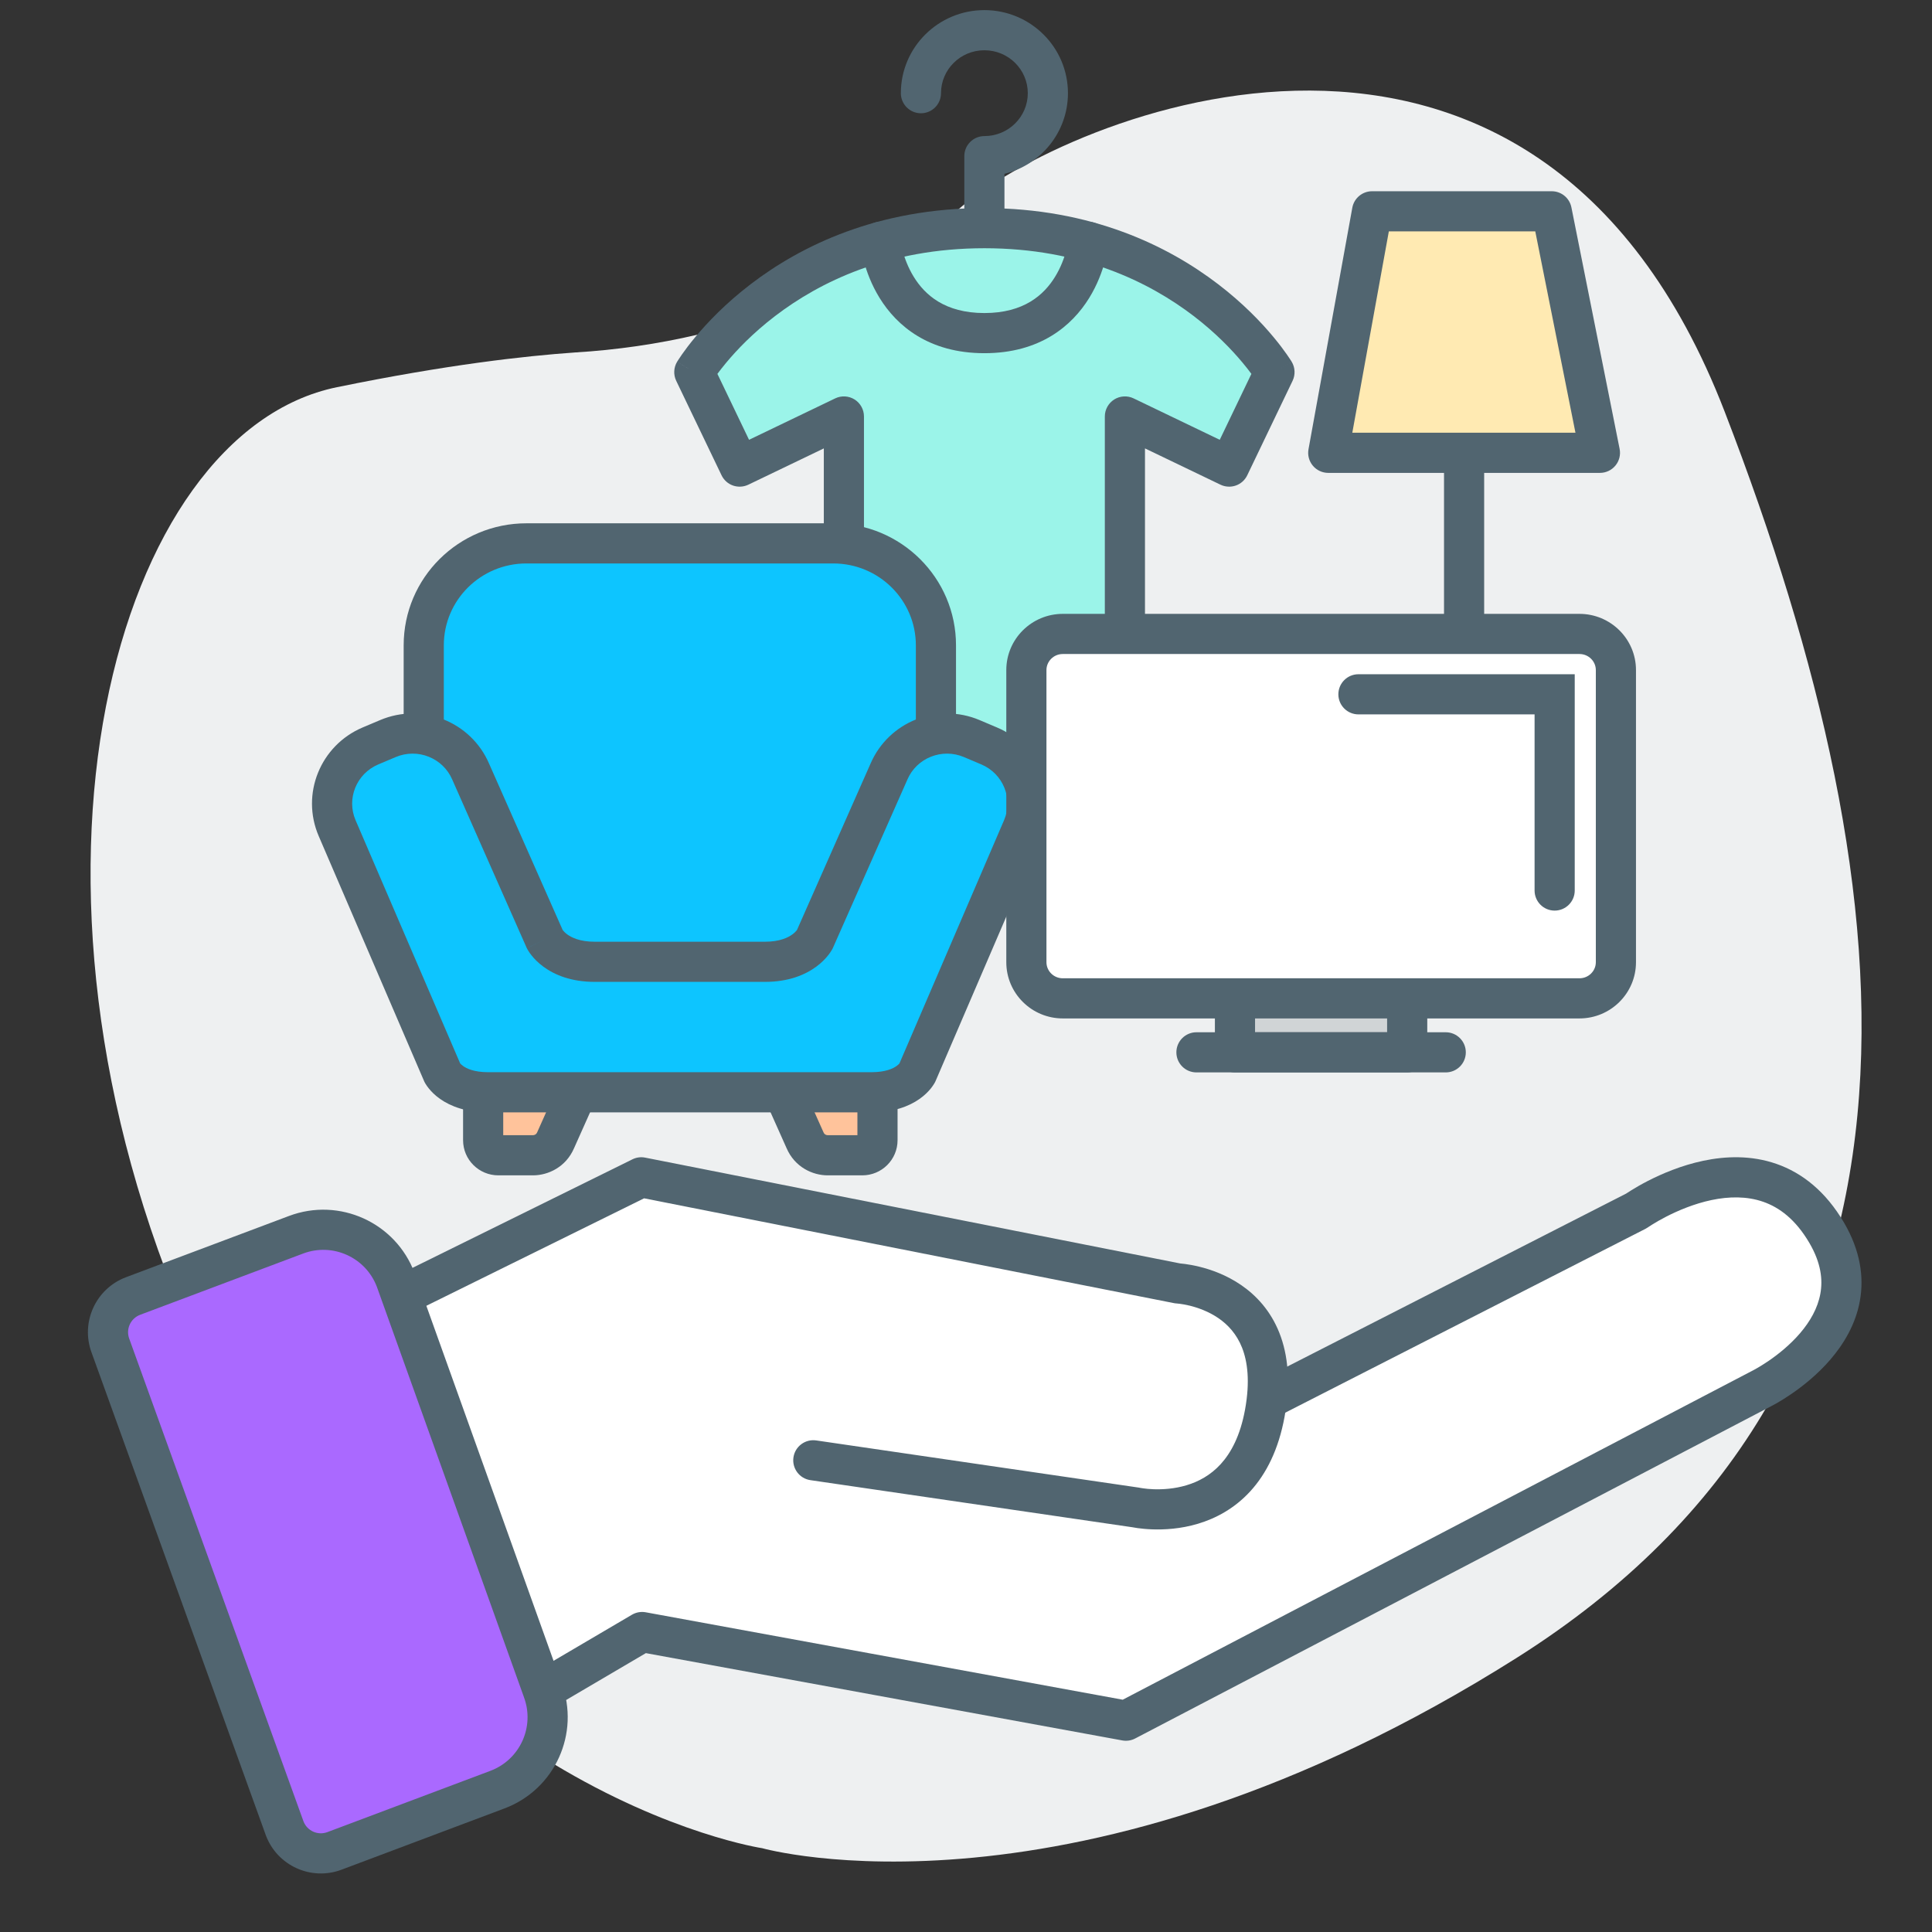
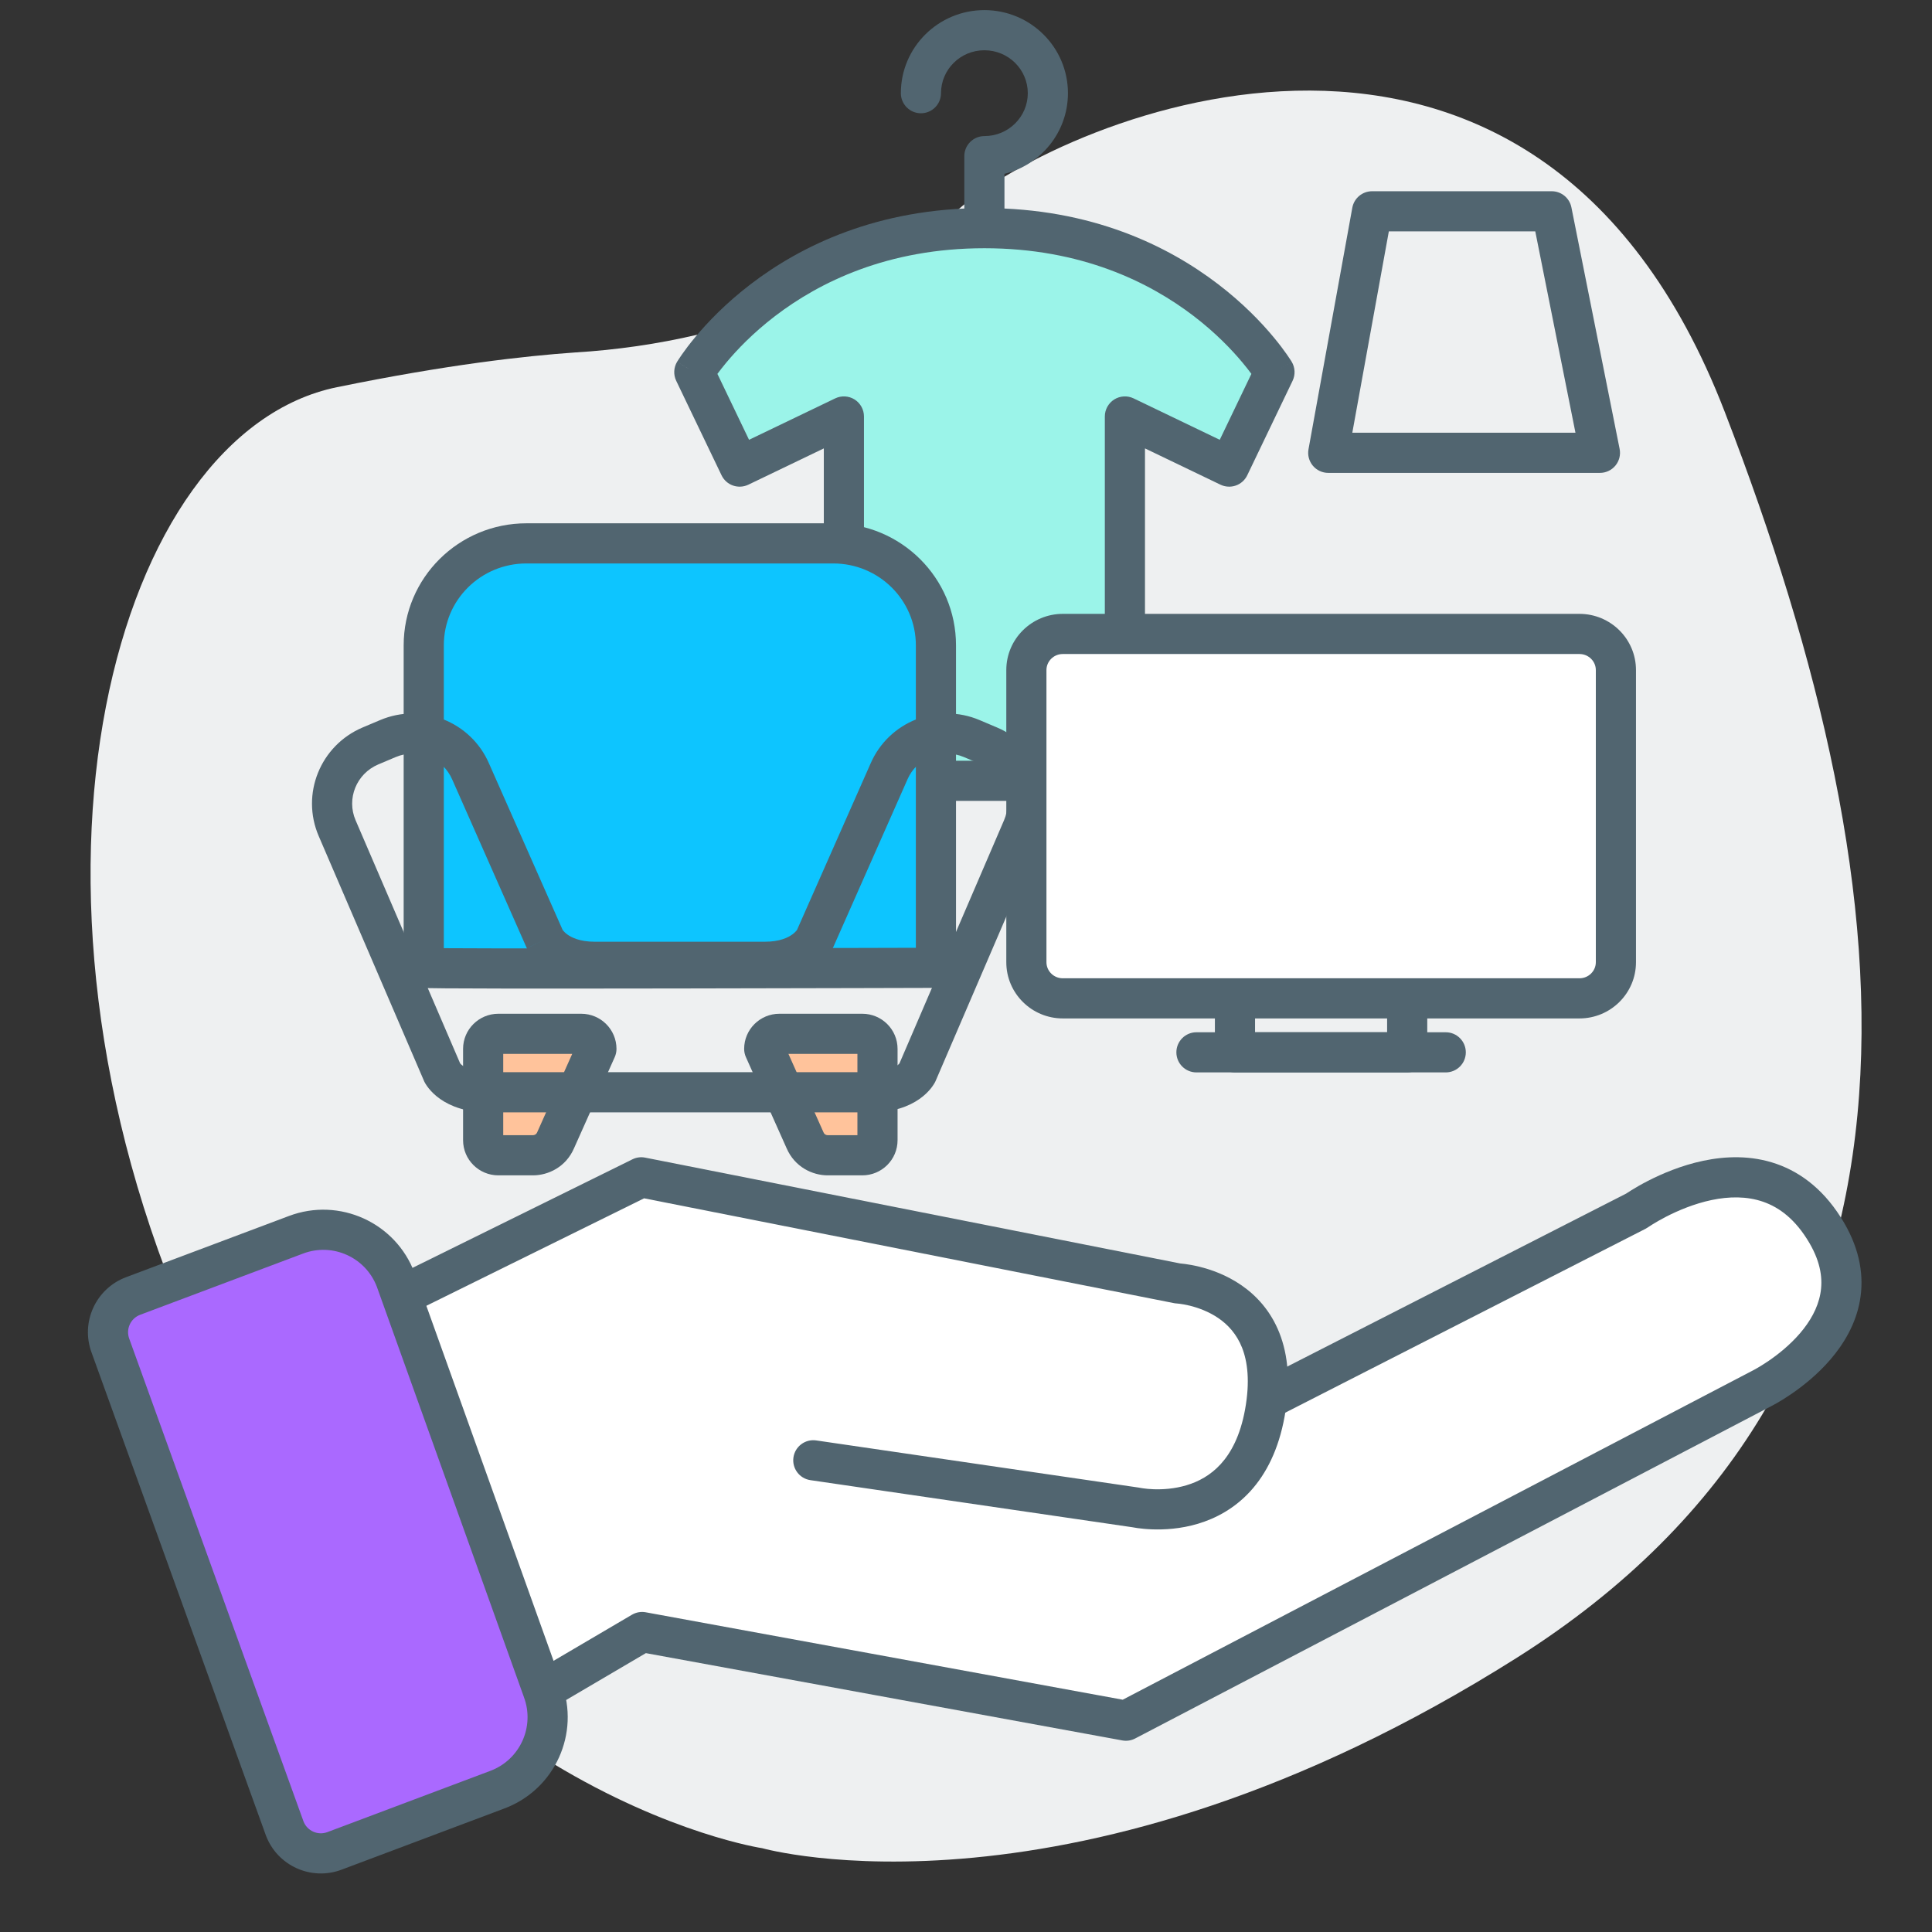
<svg xmlns="http://www.w3.org/2000/svg" width="64" height="64" viewBox="0 0 64 64" fill="none">
  <rect x="0" y="0" width="64" height="64" fill="#333333" stroke="none" />
  <path d="M25.249 61.224C25.249 61.224 13.036 59.392 6.359 44.231C-0.318 29.07 3.835 14.325 11.163 12.826C14.827 12.076 17.384 11.793 19.044 11.676C21.797 11.51 24.5 10.893 27.04 9.777C28.685 9.061 30.395 8.128 31.698 6.978C35.28 3.813 50.832 -2.685 57.134 13.642C63.436 29.97 64.853 45.697 50.229 54.927C35.606 64.157 25.249 61.224 25.249 61.224Z" fill="#EEF0F1" />
  <path d="M54.209 40.112L39.824 47.455L18.417 41.581L7 45.986L16.276 57L21.271 54.063L37.297 57L58.376 45.986C58.376 45.986 62.35 43.996 60.517 40.846C58.376 37.175 54.209 40.112 54.209 40.112Z" fill="white" />
  <path fill-rule="evenodd" clip-rule="evenodd" d="M58.847 38.555C59.702 38.853 60.484 39.47 61.091 40.511C61.623 41.426 61.755 42.301 61.61 43.098C61.468 43.879 61.07 44.528 60.639 45.031C60.207 45.534 59.718 45.919 59.344 46.175C59.156 46.304 58.993 46.403 58.875 46.471C58.816 46.505 58.768 46.531 58.734 46.549C58.717 46.559 58.703 46.566 58.693 46.571L58.684 46.576L58.68 46.577L58.676 46.58L37.605 57.589C37.474 57.658 37.324 57.681 37.178 57.654L21.395 54.762L16.613 57.573C16.334 57.738 15.976 57.676 15.768 57.428L6.491 46.415C6.353 46.25 6.302 46.029 6.356 45.821C6.409 45.613 6.56 45.443 6.761 45.366L18.177 40.96C18.31 40.909 18.456 40.902 18.593 40.939L39.751 46.745L53.869 39.539C53.875 39.535 53.881 39.531 53.888 39.526C53.925 39.502 53.977 39.468 54.042 39.428C54.173 39.347 54.359 39.237 54.589 39.119C55.046 38.885 55.691 38.606 56.423 38.452C57.154 38.298 58.006 38.262 58.847 38.555ZM54.592 40.656C54.566 40.674 54.539 40.69 54.511 40.705L40.126 48.047C39.978 48.122 39.807 48.14 39.648 48.096L18.452 42.28L8.109 46.271L16.423 56.142L20.934 53.49C21.072 53.409 21.234 53.38 21.391 53.409L37.192 56.305L58.078 45.392L58.082 45.39L58.106 45.377C58.129 45.364 58.165 45.345 58.211 45.318C58.303 45.265 58.437 45.184 58.592 45.078C58.907 44.862 59.297 44.552 59.629 44.165C59.962 43.776 60.214 43.337 60.301 42.859C60.386 42.397 60.327 41.842 59.942 41.181C59.479 40.388 58.938 39.995 58.409 39.811C57.867 39.622 57.275 39.632 56.697 39.753C56.119 39.875 55.589 40.101 55.197 40.302C55.003 40.402 54.848 40.493 54.742 40.559C54.689 40.591 54.65 40.617 54.624 40.634L54.597 40.653L54.592 40.656Z" fill="#516570" />
  <path d="M7 46.03L21.244 39L39.014 42.515C39.014 42.515 42.646 42.687 41.899 46.812C41.186 50.717 37.625 49.936 37.625 49.936L26.942 48.374" fill="white" />
  <path fill-rule="evenodd" clip-rule="evenodd" d="M20.95 38.404C21.081 38.339 21.23 38.319 21.373 38.348L39.103 41.855C39.105 41.855 39.108 41.855 39.111 41.855C39.147 41.859 39.195 41.864 39.255 41.871C39.373 41.887 39.536 41.914 39.728 41.961C40.108 42.054 40.62 42.23 41.113 42.568C41.612 42.91 42.091 43.418 42.382 44.156C42.672 44.891 42.757 45.805 42.553 46.93L42.553 46.931C42.356 48.011 41.952 48.814 41.422 49.396C40.892 49.976 40.269 50.301 39.685 50.476C39.107 50.649 38.563 50.676 38.169 50.662C37.971 50.655 37.806 50.637 37.688 50.621C37.629 50.613 37.581 50.605 37.547 50.598C37.532 50.596 37.52 50.593 37.511 50.592L26.846 49.032C26.482 48.979 26.231 48.641 26.284 48.278C26.337 47.914 26.675 47.663 27.038 47.716L37.721 49.278C37.736 49.28 37.751 49.283 37.765 49.286C37.765 49.286 37.766 49.286 37.766 49.286C37.767 49.286 37.767 49.286 37.767 49.286L37.767 49.286L37.766 49.286L37.766 49.286L37.767 49.286L37.784 49.29C37.802 49.293 37.832 49.298 37.871 49.303C37.951 49.315 38.07 49.328 38.216 49.333C38.513 49.343 38.904 49.321 39.304 49.201C39.7 49.083 40.1 48.871 40.439 48.499C40.776 48.129 41.085 47.566 41.244 46.693C41.414 45.756 41.325 45.102 41.145 44.644C40.965 44.19 40.676 43.881 40.361 43.665C40.039 43.445 39.69 43.321 39.412 43.252C39.275 43.219 39.16 43.2 39.083 43.19C39.044 43.185 39.015 43.182 38.998 43.181L38.981 43.179L38.981 43.179C38.949 43.178 38.917 43.174 38.885 43.167L21.336 39.696L7.294 46.627C6.965 46.789 6.566 46.654 6.404 46.325C6.241 45.995 6.376 45.597 6.706 45.434L20.95 38.404Z" fill="#516570" />
  <path d="M9.808 40.902C11.133 40.404 12.611 41.074 13.11 42.4L17.977 55.982C18.475 57.307 17.805 58.785 16.479 59.284L11.08 61.313C10.417 61.562 9.678 61.227 9.429 60.565L3.66 44.583C3.411 43.92 3.746 43.181 4.409 42.932L9.808 40.902Z" fill="#AA69FF" />
  <path fill-rule="evenodd" clip-rule="evenodd" d="M9.574 40.28C11.243 39.652 13.105 40.497 13.732 42.166L13.736 42.175L13.736 42.175L18.601 55.753C19.225 57.421 18.381 59.279 16.713 59.906L11.314 61.936C10.307 62.314 9.185 61.805 8.807 60.799L8.804 60.79L8.804 60.79L3.036 44.812C2.66 43.807 3.17 42.687 4.175 42.309L9.574 40.28ZM12.485 42.629C12.115 41.651 11.022 41.156 10.042 41.525L4.643 43.554C4.324 43.674 4.162 44.03 4.282 44.349L4.285 44.357L4.285 44.357L10.053 60.334C10.174 60.651 10.528 60.81 10.846 60.691L16.245 58.661C17.227 58.292 17.723 57.197 17.354 56.216L17.351 56.206L17.351 56.206L12.485 42.629Z" fill="#516570" />
-   <path fill-rule="evenodd" clip-rule="evenodd" d="M48.5 11.835C48.867 11.835 49.165 12.133 49.165 12.5V24C49.165 24.367 48.867 24.665 48.5 24.665C48.133 24.665 47.835 24.367 47.835 24V12.5C47.835 12.133 48.133 11.835 48.5 11.835Z" fill="#516570" />
-   <path d="M44 15H53L51.403 7H45.452L44 15Z" fill="#FFEAB2" />
  <path fill-rule="evenodd" clip-rule="evenodd" d="M52.055 6.87C51.993 6.559 51.72 6.335 51.403 6.335H45.452C45.13 6.335 44.855 6.565 44.797 6.881L43.346 14.881C43.31 15.075 43.363 15.275 43.489 15.426C43.616 15.578 43.803 15.665 44 15.665H53C53.199 15.665 53.388 15.576 53.514 15.422C53.641 15.268 53.691 15.065 53.652 14.87L52.055 6.87ZM50.858 7.665L52.189 14.335H44.797L46.007 7.665H50.858Z" fill="#516570" />
  <path fill-rule="evenodd" clip-rule="evenodd" d="M32.609 1.665C31.811 1.665 31.172 2.306 31.172 3.087C31.172 3.454 30.875 3.752 30.507 3.752C30.14 3.752 29.842 3.454 29.842 3.087C29.842 1.563 31.086 0.335 32.609 0.335C34.133 0.335 35.377 1.563 35.377 3.087C35.377 4.381 34.479 5.462 33.274 5.758V7.516C33.274 7.883 32.977 8.181 32.609 8.181C32.242 8.181 31.944 7.883 31.944 7.516V5.173C31.944 4.806 32.242 4.508 32.609 4.508C33.407 4.508 34.047 3.867 34.047 3.087C34.047 2.306 33.407 1.665 32.609 1.665Z" fill="#516570" />
  <path d="M27.955 25.865V13.796L24.502 15.457L23 12.327C23 12.327 25.853 7.558 32.61 7.558C39.366 7.558 42.219 12.327 42.219 12.327L40.718 15.457L37.264 13.796V25.865H27.955Z" fill="#9BF4E9" />
  <path fill-rule="evenodd" clip-rule="evenodd" d="M23.765 12.385L24.813 14.569L27.667 13.197C27.873 13.098 28.115 13.112 28.309 13.233C28.503 13.355 28.62 13.568 28.62 13.796V25.2H36.599V13.796C36.599 13.568 36.717 13.355 36.91 13.233C37.104 13.112 37.346 13.098 37.552 13.197L40.406 14.569L41.454 12.385C41.378 12.281 41.279 12.154 41.157 12.008C40.81 11.592 40.277 11.031 39.544 10.47C38.083 9.352 35.819 8.223 32.61 8.223C29.4 8.223 27.137 9.352 25.675 10.47C24.942 11.031 24.409 11.592 24.062 12.008C23.94 12.154 23.842 12.281 23.765 12.385ZM42.219 12.327L42.79 11.985C42.904 12.177 42.915 12.413 42.819 12.614L41.317 15.744C41.241 15.903 41.105 16.026 40.938 16.084C40.772 16.142 40.589 16.132 40.43 16.056L37.929 14.854V25.865C37.929 26.233 37.632 26.53 37.264 26.53H27.955C27.588 26.53 27.29 26.233 27.29 25.865V14.854L24.79 16.056C24.631 16.132 24.448 16.142 24.281 16.084C24.115 16.026 23.978 15.903 23.902 15.744L22.4 12.614C22.304 12.413 22.315 12.177 22.429 11.985L23 12.327C22.429 11.985 22.43 11.985 22.43 11.985L22.43 11.984L22.431 11.982L22.434 11.977L22.444 11.962C22.451 11.95 22.462 11.933 22.475 11.913C22.502 11.871 22.54 11.813 22.591 11.741C22.692 11.596 22.841 11.395 23.041 11.156C23.44 10.677 24.042 10.045 24.867 9.414C26.521 8.148 29.062 6.893 32.61 6.893C36.157 6.893 38.698 8.148 40.352 9.414C41.177 10.045 41.78 10.677 42.178 11.156C42.378 11.395 42.527 11.596 42.628 11.741C42.679 11.813 42.717 11.871 42.744 11.913C42.758 11.933 42.768 11.95 42.776 11.962L42.785 11.977L42.788 11.982L42.789 11.984L42.789 11.985C42.79 11.985 42.79 11.985 42.219 12.327Z" fill="#516570" />
-   <path fill-rule="evenodd" clip-rule="evenodd" d="M29.827 7.944C29.827 7.944 29.827 7.944 29.827 7.944C29.827 7.944 29.827 7.944 29.827 7.945L29.828 7.958C29.83 7.972 29.834 7.996 29.839 8.029C29.85 8.094 29.87 8.191 29.902 8.31C29.967 8.55 30.08 8.864 30.271 9.173C30.635 9.763 31.296 10.37 32.609 10.37C33.923 10.37 34.584 9.763 34.948 9.173C35.139 8.864 35.252 8.55 35.317 8.31C35.349 8.191 35.369 8.094 35.38 8.029C35.385 7.996 35.389 7.972 35.391 7.958L35.392 7.945L35.392 7.945L35.392 7.946L35.392 7.946C35.392 7.946 35.392 7.945 35.392 7.944C35.392 7.944 35.392 7.944 35.392 7.945L35.392 7.944L35.392 7.944C35.392 7.944 35.392 7.944 35.392 7.944C35.429 7.58 35.753 7.314 36.118 7.349C36.483 7.384 36.751 7.709 36.716 8.075L36.054 8.011C36.716 8.075 36.716 8.075 36.716 8.075L36.716 8.076L36.716 8.078L36.715 8.082L36.714 8.094C36.713 8.104 36.711 8.116 36.709 8.131C36.705 8.161 36.699 8.202 36.691 8.253C36.674 8.353 36.646 8.492 36.601 8.657C36.513 8.984 36.356 9.425 36.08 9.872C35.51 10.795 34.449 11.7 32.609 11.7C30.77 11.7 29.709 10.795 29.139 9.872C28.863 9.425 28.706 8.984 28.618 8.657C28.573 8.492 28.545 8.353 28.528 8.253C28.52 8.202 28.514 8.161 28.51 8.131C28.508 8.116 28.506 8.104 28.505 8.094L28.504 8.082L28.503 8.078L28.503 8.076L28.503 8.075C28.503 8.075 28.503 8.075 29.165 8.011L28.503 8.075C28.468 7.709 28.736 7.384 29.101 7.349C29.466 7.314 29.79 7.58 29.827 7.944Z" fill="#516570" />
  <path d="M17.657 38.27H16.508C16.23 38.27 16.005 38.046 16.005 37.77V34.746C16.005 34.471 16.23 34.247 16.508 34.247H19.254C19.532 34.247 19.757 34.471 19.757 34.746L18.406 37.77C18.256 38.121 17.933 38.27 17.655 38.27H17.657Z" fill="#FFC39B" />
  <path fill-rule="evenodd" clip-rule="evenodd" d="M16.67 34.912V37.605H17.655C17.679 37.605 17.709 37.597 17.735 37.582C17.755 37.57 17.776 37.55 17.795 37.508L17.799 37.499L17.799 37.499L18.955 34.912H16.67ZM17.657 38.935C17.656 38.935 17.655 38.935 17.655 38.935H16.508C15.867 38.935 15.34 38.418 15.34 37.77V34.746C15.34 34.099 15.867 33.582 16.508 33.582H19.254C19.895 33.582 20.422 34.099 20.422 34.746C20.422 34.84 20.402 34.932 20.364 35.018L19.015 38.038C18.744 38.664 18.158 38.933 17.66 38.935C17.659 38.935 17.658 38.935 17.657 38.935Z" fill="#516570" />
  <path d="M27.416 38.27H28.565C28.843 38.27 29.068 38.046 29.068 37.77V34.746C29.068 34.471 28.843 34.247 28.565 34.247H25.819C25.541 34.247 25.316 34.471 25.316 34.746L26.667 37.77C26.817 38.121 27.14 38.27 27.418 38.27H27.416Z" fill="#FFC39B" />
  <path fill-rule="evenodd" clip-rule="evenodd" d="M24.651 34.746C24.651 34.099 25.178 33.582 25.819 33.582H28.565C29.206 33.582 29.733 34.099 29.733 34.746V37.77C29.733 38.418 29.206 38.935 28.565 38.935H27.418C27.418 38.935 27.417 38.935 27.416 38.935C26.918 38.934 26.33 38.665 26.058 38.038L24.709 35.018C24.671 34.932 24.651 34.84 24.651 34.746ZM27.418 37.605H28.403V34.912H26.118L27.279 37.508C27.297 37.55 27.319 37.57 27.338 37.582C27.364 37.597 27.394 37.605 27.418 37.605Z" fill="#516570" />
  <path d="M14.037 32.06V21.377C14.037 19.511 15.561 18 17.439 18H27.601C29.481 18 31.004 19.513 31.004 21.377V32.06C31.004 32.06 14.037 32.111 14.037 32.06Z" fill="#0DC5FF" />
  <path fill-rule="evenodd" clip-rule="evenodd" d="M17.439 18.665C15.923 18.665 14.702 19.883 14.702 21.377V31.409C14.724 31.41 14.747 31.41 14.771 31.41C15.232 31.413 15.894 31.415 16.689 31.417C18.278 31.419 20.398 31.417 22.519 31.414C24.64 31.411 26.76 31.406 28.351 31.402C29.146 31.4 29.809 31.399 30.273 31.397L30.339 31.397V21.377C30.339 19.884 29.118 18.665 27.601 18.665H17.439ZM31.004 32.06L31.006 32.725C31.372 32.724 31.669 32.427 31.669 32.06V21.377C31.669 19.141 29.844 17.335 27.601 17.335H17.439C15.198 17.335 13.372 19.139 13.372 21.377V32.06C13.399 32.251 13.55 32.514 13.634 32.59C13.684 32.624 13.769 32.669 13.802 32.683C13.858 32.704 13.905 32.713 13.917 32.715C13.951 32.721 13.98 32.724 13.989 32.725C14.013 32.727 14.038 32.728 14.056 32.729C14.097 32.731 14.151 32.732 14.214 32.733C14.343 32.736 14.528 32.738 14.761 32.74C15.227 32.743 15.891 32.745 16.687 32.747C18.278 32.749 20.4 32.747 22.521 32.744C24.642 32.741 26.763 32.736 28.354 32.732C29.149 32.73 29.812 32.729 30.276 32.727L31.006 32.725C31.006 32.725 31.006 32.725 31.004 32.06Z" fill="#516570" />
-   <path d="M16.171 36.183C14.97 36.183 14.653 35.538 14.653 35.538L11.168 27.434C10.715 26.381 11.209 25.162 12.271 24.711L12.849 24.467C13.91 24.017 15.138 24.507 15.592 25.561L18.048 31.116C18.048 31.116 18.424 31.861 19.7 31.861H25.34C26.616 31.861 26.991 31.116 26.991 31.116L29.448 25.561C29.901 24.507 31.129 24.017 32.191 24.467L32.769 24.711C33.831 25.162 34.325 26.381 33.871 27.434L30.386 35.538C30.386 35.538 30.069 36.183 28.868 36.183H16.171Z" fill="#0DC5FF" />
  <path fill-rule="evenodd" clip-rule="evenodd" d="M14.981 25.824C14.673 25.108 13.835 24.771 13.108 25.079L12.53 25.323C12.53 25.324 12.53 25.323 12.53 25.323C11.805 25.631 11.473 26.46 11.779 27.171L15.243 35.226C15.258 35.243 15.29 35.278 15.345 35.316C15.454 35.393 15.697 35.518 16.171 35.518H28.868C29.342 35.518 29.586 35.393 29.695 35.316C29.75 35.278 29.782 35.243 29.796 35.226L33.26 27.172C33.566 26.46 33.235 25.631 32.509 25.323L31.932 25.079C31.205 24.771 30.366 25.108 30.058 25.824L30.056 25.83L27.599 31.384C27.595 31.395 27.59 31.405 27.585 31.415L26.991 31.116C27.585 31.415 27.585 31.414 27.585 31.415L27.583 31.418L27.582 31.422L27.577 31.43L27.567 31.449C27.559 31.463 27.549 31.481 27.536 31.5C27.512 31.54 27.478 31.589 27.435 31.644C27.347 31.755 27.218 31.891 27.038 32.024C26.669 32.295 26.117 32.526 25.34 32.526H19.7C18.922 32.526 18.371 32.295 18.002 32.024C17.821 31.891 17.692 31.755 17.605 31.644C17.561 31.589 17.528 31.54 17.503 31.5C17.491 31.481 17.481 31.463 17.473 31.449L17.462 31.43L17.458 31.422L17.456 31.418L17.455 31.416C17.455 31.416 17.454 31.415 18.048 31.116L17.454 31.415C17.449 31.405 17.445 31.395 17.44 31.384L14.981 25.824ZM18.639 30.807C18.642 30.81 18.645 30.815 18.649 30.82C18.672 30.849 18.717 30.899 18.789 30.952C18.927 31.053 19.201 31.196 19.7 31.196H25.34C25.838 31.196 26.113 31.053 26.25 30.952C26.323 30.899 26.368 30.849 26.391 30.82C26.395 30.815 26.398 30.81 26.401 30.807L28.838 25.295C29.438 23.905 31.055 23.263 32.45 23.854M32.45 23.854L33.028 24.099C34.425 24.691 35.083 26.301 34.482 27.697L30.997 35.8C30.993 35.81 30.988 35.821 30.983 35.831L30.386 35.537C30.983 35.831 30.983 35.83 30.983 35.831L30.982 35.832L30.981 35.834L30.979 35.838L30.975 35.846C30.972 35.852 30.968 35.859 30.964 35.867C30.956 35.881 30.946 35.898 30.934 35.917C30.91 35.955 30.878 36.002 30.837 36.054C30.753 36.158 30.631 36.284 30.46 36.404C30.111 36.65 29.595 36.848 28.868 36.848H16.171C15.444 36.848 14.929 36.65 14.579 36.404C14.408 36.284 14.286 36.158 14.203 36.054C14.161 36.002 14.129 35.955 14.105 35.917C14.093 35.898 14.083 35.881 14.075 35.867C14.071 35.859 14.068 35.852 14.065 35.846L14.06 35.838L14.058 35.834L14.057 35.832L14.057 35.831C14.057 35.831 14.056 35.831 14.653 35.537L14.057 35.831C14.052 35.821 14.047 35.81 14.043 35.8L10.558 27.697C10.557 27.697 10.558 27.697 10.558 27.697C9.957 26.301 10.614 24.692 12.011 24.099L12.589 23.855C12.589 23.855 12.589 23.855 12.589 23.855C13.984 23.263 15.601 23.905 16.201 25.295L18.639 30.807" fill="#516570" />
-   <path d="M46.615 30.538H40.91V34.86H46.615V30.538Z" fill="#D0D4D6" />
+   <path d="M46.615 30.538H40.91V34.86V30.538Z" fill="#D0D4D6" />
  <path fill-rule="evenodd" clip-rule="evenodd" d="M40.245 30.538C40.245 30.171 40.542 29.873 40.91 29.873H46.615C46.983 29.873 47.28 30.171 47.28 30.538V34.86C47.28 35.227 46.983 35.525 46.615 35.525H40.91C40.542 35.525 40.245 35.227 40.245 34.86V30.538ZM41.575 31.203V34.195H45.95V31.203H41.575Z" fill="#516570" />
  <path d="M52.321 21H35.207C34.541 21 34 21.537 34 22.198V31.874C34 32.536 34.541 33.072 35.207 33.072H52.321C52.988 33.072 53.529 32.536 53.529 31.874V22.198C53.529 21.537 52.988 21 52.321 21Z" fill="white" />
  <path fill-rule="evenodd" clip-rule="evenodd" d="M35.207 21.665C34.903 21.665 34.665 21.908 34.665 22.198V31.874C34.665 32.164 34.903 32.407 35.207 32.407H52.321C52.625 32.407 52.864 32.164 52.864 31.874V22.198C52.864 21.908 52.625 21.665 52.321 21.665H35.207ZM33.335 22.198C33.335 21.165 34.178 20.335 35.207 20.335H52.321C53.351 20.335 54.194 21.165 54.194 22.198V31.874C54.194 32.907 53.351 33.737 52.321 33.737H35.207C34.178 33.737 33.335 32.907 33.335 31.874V22.198Z" fill="#516570" />
-   <path fill-rule="evenodd" clip-rule="evenodd" d="M44.335 23C44.335 22.633 44.633 22.335 45 22.335H52.165V29.5C52.165 29.867 51.867 30.165 51.5 30.165C51.133 30.165 50.835 29.867 50.835 29.5V23.665H45C44.633 23.665 44.335 23.367 44.335 23Z" fill="#516570" />
  <path fill-rule="evenodd" clip-rule="evenodd" d="M38.969 34.86C38.969 34.493 39.267 34.195 39.634 34.195H47.892C48.259 34.195 48.557 34.493 48.557 34.86C48.557 35.228 48.259 35.525 47.892 35.525H39.634C39.267 35.525 38.969 35.228 38.969 34.86Z" fill="#516570" />
</svg>